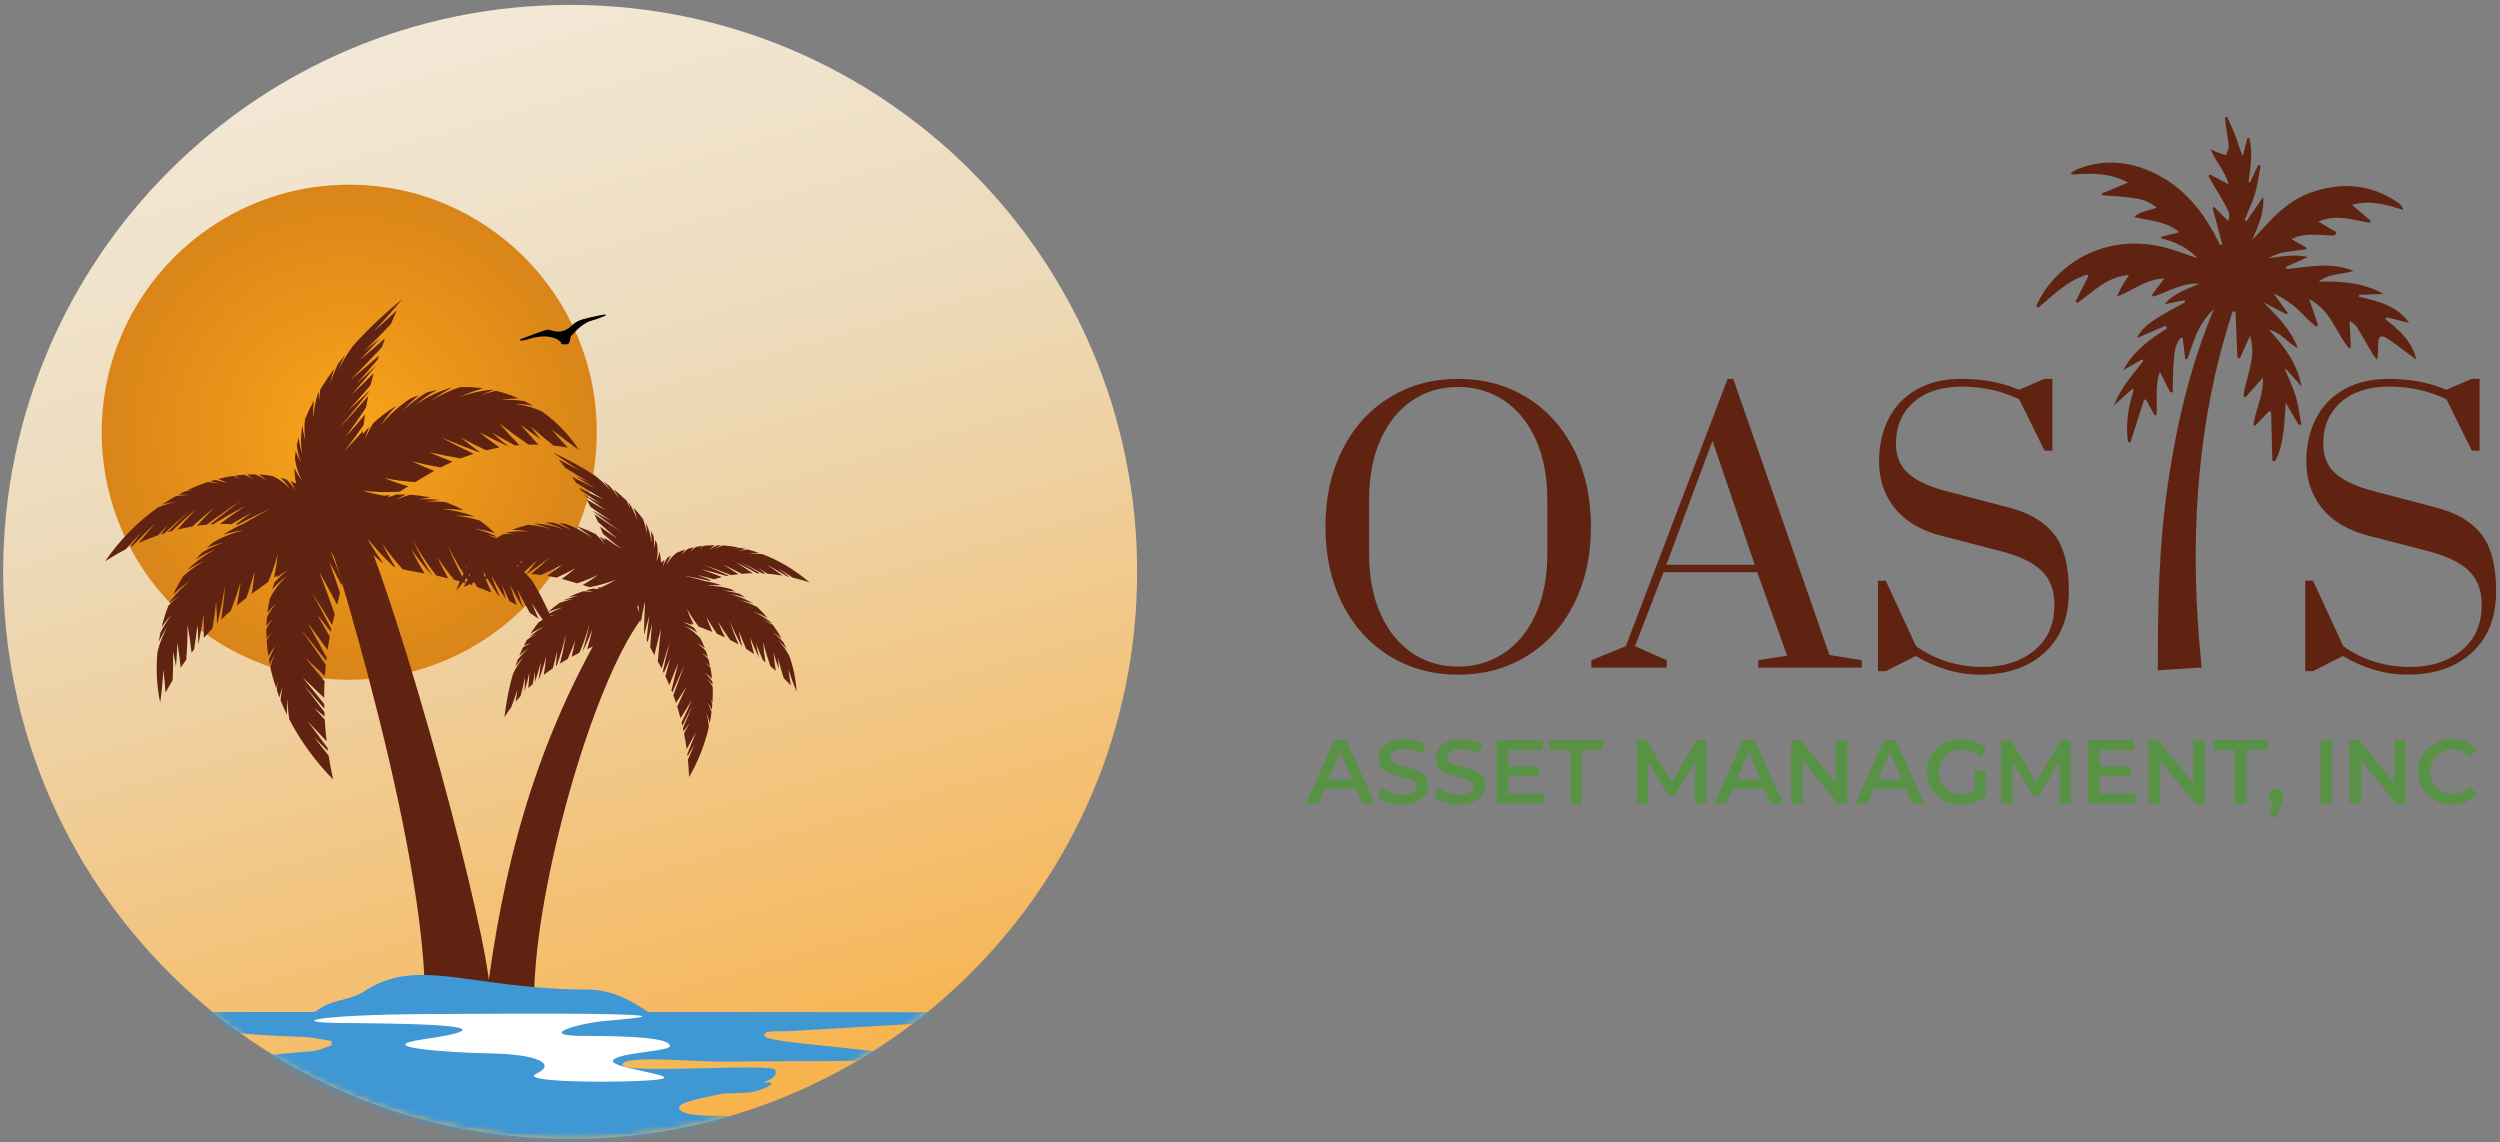
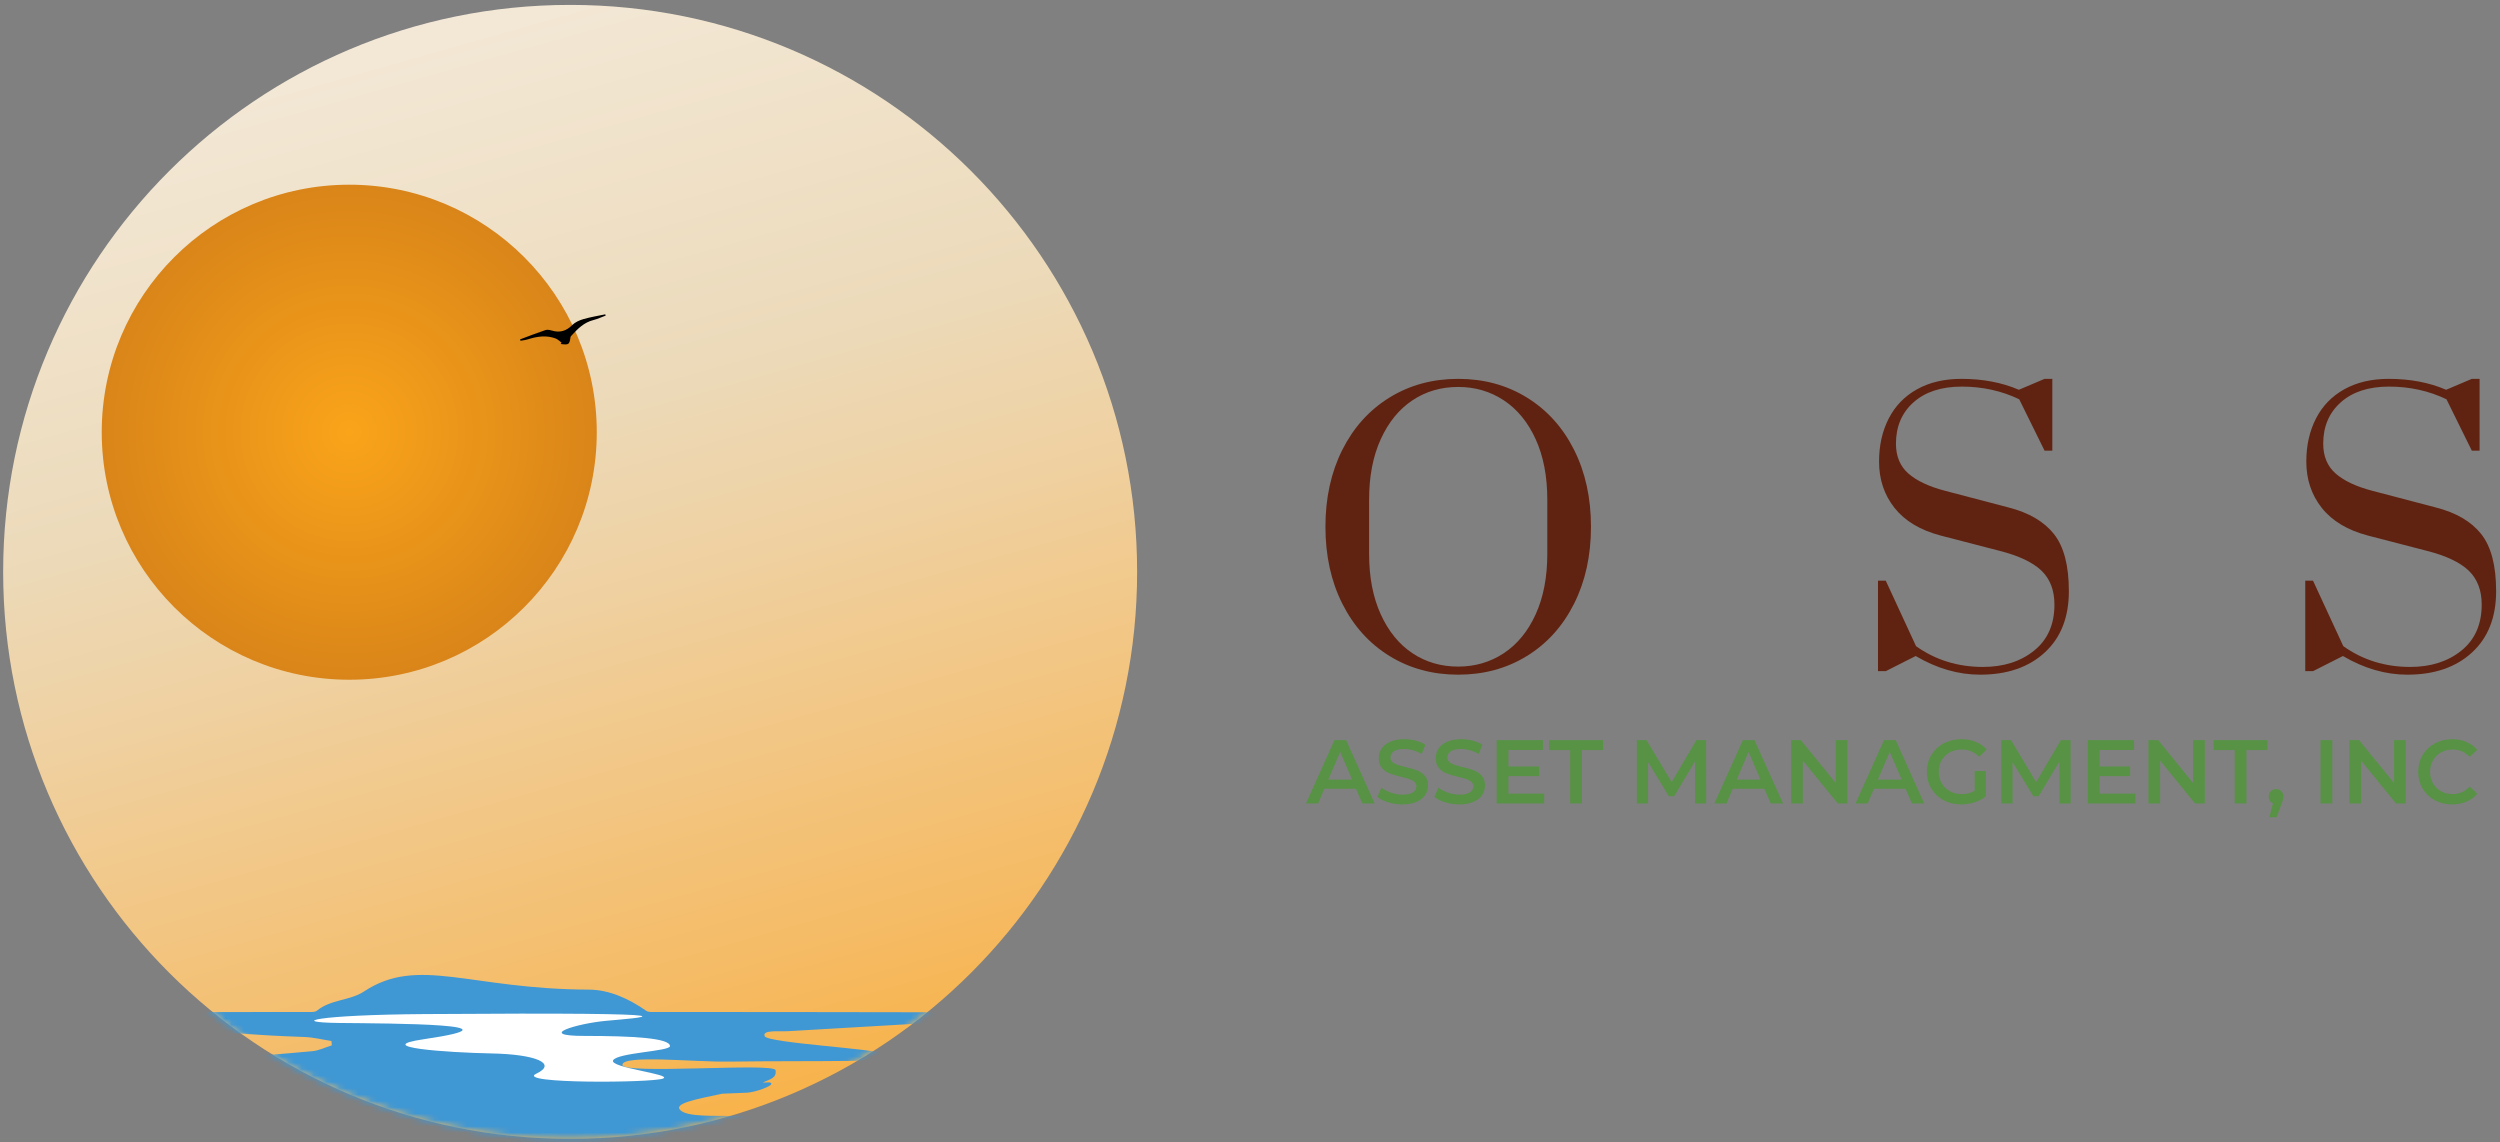
<svg xmlns="http://www.w3.org/2000/svg" width="394" height="180" viewBox="0 0 394 180" fill="none">
  <rect x="0" y="0" width="394" height="180" fill="#808080" stroke="none" />
  <path d="M89.854 179.486C139.205 179.486 179.211 139.48 179.211 90.129C179.211 40.779 139.205 0.772 89.854 0.772C40.504 0.772 0.497 40.779 0.497 90.129C0.497 139.48 40.504 179.486 89.854 179.486Z" fill="url(#paint0_linear_2_1893)" />
  <mask id="mask0_2_1893" style="mask-type:luminance" maskUnits="userSpaceOnUse" x="0" y="0" width="180" height="180">
    <path d="M89.67 179.486C139.194 179.486 179.34 139.34 179.34 89.816C179.34 40.293 139.194 0.146 89.67 0.146C40.147 0.146 0 40.293 0 89.816C0 139.34 40.147 179.486 89.67 179.486Z" fill="white" />
  </mask>
  <g mask="url(#mask0_2_1893)">
    <path d="M55.041 107.126C76.585 107.126 94.05 89.661 94.05 68.117C94.05 46.573 76.585 29.108 55.041 29.108C33.497 29.108 16.032 46.573 16.032 68.117C16.032 89.661 33.497 107.126 55.041 107.126Z" fill="url(#paint1_radial_2_1893)" />
    <path fill-rule="evenodd" clip-rule="evenodd" d="M95.453 49.739C94.803 49.98 94.166 50.279 93.501 50.448C92.058 50.812 91.07 51.791 90.119 52.833C90.036 52.92 89.93 53.025 89.913 53.133C89.74 54.313 89.645 54.382 88.374 54.214C88.416 54.139 88.457 54.063 88.497 53.988C88.189 53.768 87.906 53.473 87.563 53.343C86.092 52.792 84.633 53.021 83.18 53.481C82.81 53.599 82.415 53.635 82.033 53.707C82.008 53.633 81.984 53.557 81.963 53.485C83.289 52.99 84.608 52.473 85.951 52.024C86.249 51.922 86.642 51.997 86.962 52.094C88.235 52.485 89.249 52.169 90.193 51.223C90.647 50.772 91.322 50.471 91.95 50.29C93.076 49.965 94.241 49.779 95.39 49.538C95.41 49.604 95.432 49.674 95.453 49.739Z" fill="black" />
-     <path fill-rule="evenodd" clip-rule="evenodd" d="M49.517 78.03C49.731 78.003 66.505 129.218 66.967 156.596H84.181C84.465 139.559 93.275 108.019 101.098 97.495L99.168 92.276C85.626 113.027 79.981 133.208 77.038 154.398C75.384 140.968 61.234 89.008 54.32 76.865L49.517 78.03Z" fill="#602311" />
    <path d="M145.397 161.282C146.887 161.192 150.081 160.463 149.821 159.99C149.559 159.517 146.74 159.535 145.2 159.533C131.224 159.49 117.247 159.502 103.27 159.49C102.788 159.49 102.196 159.55 101.85 159.306C99.116 157.399 96.026 155.976 92.794 155.964C73.992 155.901 65.925 150.61 57.375 156.25C55.136 157.729 52.116 157.488 49.953 159.282C49.665 159.52 49.116 159.493 48.689 159.496C43.325 159.508 37.959 159.475 32.596 159.512C22.806 159.58 34.874 159.683 25.084 159.798C24.359 159.807 23.637 160.048 22.915 160.183C22.915 160.318 22.915 160.457 22.915 160.595C23.457 160.746 23.988 160.991 24.539 161.038C30.161 161.541 24.854 162.185 30.489 162.454C39.969 162.902 38.534 163.083 48.019 163.432C49.43 163.486 50.83 163.847 52.238 164.065C52.255 164.293 52.274 164.522 52.293 164.748C51.269 165.064 50.263 165.568 49.22 165.667C44.23 166.133 39.233 166.494 34.238 166.892C30.956 167.154 27.671 167.401 24.392 167.696C23.868 167.742 23.362 168.006 22.847 168.169C22.855 168.308 22.863 168.446 22.87 168.581C23.451 168.736 24.029 168.997 24.618 169.027C27.635 169.175 30.652 169.319 33.672 169.428C35.318 170.284 38.752 171.547 44.731 171.547C46.427 171.547 48.023 171.64 49.425 171.801C45.784 172.235 42.14 172.638 38.496 173.078C38.1 173.126 37.342 173.12 37.342 173.559C37.342 173.997 39.042 174.258 39.855 174.282C43.947 174.405 48.04 174.472 52.133 174.589C51.169 174.746 49.928 174.882 48.345 174.977C40.59 175.453 38.355 177.112 42.154 178.338C39.103 178.552 36.056 178.793 33.008 179.049C32.153 179.121 30.475 179.652 30.508 180.081C30.543 180.515 31.592 180.47 32.147 180.512C35.623 180.796 39.099 181.118 42.583 181.274C49.117 181.566 55.656 181.741 62.191 182C62.916 182.026 64.346 181.776 64.361 182.439C64.378 183.101 62.312 183.869 61.228 183.987C56.978 184.451 52.715 184.767 48.469 185.227C46.716 185.415 43.246 185.58 43.246 186.134C43.246 186.685 45.622 187.194 46.805 187.297C52.778 187.817 58.754 188.278 64.722 188.811C65.55 188.884 67.115 188.896 67.165 189.457C67.214 190.017 65.829 190.643 65.112 190.797C62.569 191.341 60.005 191.778 57.464 192.312C56.917 192.426 56.422 192.782 55.902 193.022C55.937 193.2 59.471 193.938 61.206 194.082C65.225 194.416 75.376 194.625 75.523 195.606C75.669 196.587 64.329 198.518 64.6 199.171C64.873 199.821 76.586 200.634 76.751 201.445C76.915 202.261 69.473 202.571 69.46 203.586C69.451 204.598 82.103 205.465 83.141 205.305C84.18 205.146 77.913 204.275 78.035 203.589C78.157 202.906 85.16 202.999 85.938 202.354C86.714 201.712 82.183 200.915 80.323 200.433C80.352 200.255 80.385 200.074 80.415 199.897C83.686 199.583 89.126 199.788 90.233 198.957C91.341 198.129 80.527 196.943 80.71 195.795C80.892 194.645 92.672 193.269 93.375 192.29C94.077 191.315 87.474 192.125 84.526 191.962C83.627 191.91 81.873 191.763 81.873 190.79C81.873 189.82 83.207 190.232 83.255 190.227C89.505 191.184 98.448 191.521 105.066 190.504C118.82 188.389 111.613 185.409 110.219 183.204C111.33 183.174 112.443 183.145 113.553 183.111C114.917 183.069 117.626 182.178 117.621 181.931C115.45 181.786 113.279 181.644 111.105 181.5C114.82 179.76 123.493 180.404 123.493 178.588C123.493 174.005 109.584 177.142 107.234 174.977C106.064 173.896 109.788 173.222 113.813 172.367C115.114 172.313 116.42 172.267 117.72 172.208C119.034 172.145 121.589 171.202 121.566 170.808C121.54 170.413 120.653 170.672 120.201 170.606C121.429 170.066 122.42 169.889 122.229 168.661C122.039 167.43 97.916 169.417 98.086 167.8C98.258 166.186 109.292 167.397 114.898 167.312C121.539 167.213 128.185 167.273 134.826 167.189C136.12 167.173 138.726 166.686 138.667 166.012C138.609 165.341 121.045 164.383 120.525 163.32C120 162.257 122.959 162.592 124.192 162.516C131.26 162.079 138.331 161.719 145.397 161.282Z" fill="#3F97D3" />
    <path d="M96.635 167.09C95.903 168.28 106.138 169.301 104.496 169.981C102.851 170.662 81.097 170.83 84.513 169.216C87.93 167.599 84.388 166.154 77.442 166.021C70.496 165.889 58.253 165.03 66.841 163.772C83.382 161.348 61.721 161.306 53.496 161.221C45.271 161.133 49.843 159.939 66.841 159.818C114.731 159.478 100.108 160.456 95.516 160.881C90.926 161.306 84.389 163.26 92.066 163.26C99.742 163.26 105.589 163.596 105.591 164.867C105.591 165.688 97.366 165.898 96.635 167.09Z" fill="white" />
-     <path d="M52.505 122.846C49.455 119.736 47.213 116.493 45.593 113.361C45.411 112.261 45.339 111.178 45.366 110.145C45.254 110.949 45.206 111.786 45.223 112.645C44.848 111.88 44.517 111.124 44.216 110.374C44.284 109.597 44.398 108.841 44.574 108.134C44.358 108.704 44.178 109.305 44.033 109.928C43.889 109.561 43.772 109.206 43.644 108.839C43.663 108.354 43.684 107.869 43.745 107.405C43.656 107.764 43.599 108.14 43.534 108.513C43.152 107.366 42.837 106.24 42.602 105.153C42.783 104.451 43.013 103.782 43.281 103.153C42.997 103.641 42.744 104.161 42.513 104.701C42.464 104.457 42.428 104.217 42.387 103.972C42.694 103.159 43.055 102.385 43.488 101.69C43.05 102.217 42.65 102.786 42.292 103.4C42.163 102.544 42.074 101.707 42.029 100.903C42.281 100.488 42.554 100.093 42.842 99.723C42.55 100.009 42.279 100.326 42.008 100.645C41.983 100.115 41.983 99.606 41.99 99.1C42.309 98.516 42.658 97.962 43.042 97.459C42.672 97.826 42.324 98.227 41.993 98.652C42.008 98.164 42.044 97.7 42.086 97.235C42.501 96.456 42.985 95.736 43.518 95.095C43.023 95.549 42.571 96.058 42.142 96.603C42.235 95.793 42.377 95.034 42.539 94.303C43.23 92.951 44.154 91.789 45.182 90.849C44.36 91.419 43.592 92.095 42.905 92.888C43.015 92.518 43.129 92.153 43.254 91.807C43.903 91.054 44.631 90.407 45.398 89.859C44.76 90.196 44.142 90.588 43.557 91.036C43.614 90.895 43.68 90.756 43.739 90.618C43.557 90.753 43.384 90.888 43.19 91.03C43.452 89.823 43.651 88.591 43.757 87.323C43.369 88.85 42.863 90.305 42.269 91.707C41.491 92.274 40.66 92.873 39.76 93.53C39.735 93.547 39.709 93.569 39.684 93.586C39.874 92.433 40.02 91.257 40.087 90.051C39.751 91.497 39.317 92.888 38.816 94.246C38.306 94.637 37.81 95.033 37.332 95.432C37.563 94.225 37.768 92.993 37.931 91.728C37.467 93.285 36.936 94.788 36.371 96.255C35.846 96.719 35.345 97.182 34.863 97.649C35.125 95.893 35.341 94.084 35.467 92.21C35.156 94.291 34.744 96.29 34.269 98.227C34.244 98.254 34.223 98.275 34.199 98.299C34.184 97.163 34.148 96.01 34.065 94.83C33.92 96.267 33.721 97.663 33.488 99.028C33.004 99.534 32.548 100.033 32.113 100.527C32.132 99.301 32.127 98.052 32.067 96.775C31.868 98.392 31.595 99.964 31.283 101.5C31.274 101.508 31.267 101.518 31.259 101.526C31.244 100.491 31.208 99.44 31.132 98.365C30.995 99.725 30.807 101.05 30.584 102.351C30.447 102.526 30.321 102.691 30.187 102.86C30.032 101.433 29.83 99.966 29.561 98.472C29.574 100.363 29.494 102.198 29.348 103.98C29.039 104.405 28.749 104.82 28.478 105.218C28.34 103.939 28.171 102.632 27.953 101.297C27.919 102.568 27.831 103.811 27.735 105.031C27.597 104.263 27.452 103.479 27.284 102.695C27.314 104.23 27.274 105.733 27.206 107.199C26.748 107.951 26.377 108.611 26.09 109.15C26.004 107.966 25.908 106.758 25.751 105.536C25.649 107.316 25.476 109.051 25.245 110.752C24.683 108.05 24.575 105.341 24.818 102.763C25.133 101.423 25.677 100.059 26.362 98.785C25.852 99.55 25.401 100.351 25.013 101.17C25.091 100.667 25.184 100.182 25.287 99.698C25.793 98.695 26.409 97.725 27.092 96.818C26.509 97.457 25.967 98.134 25.473 98.835C25.759 97.656 26.119 96.532 26.533 95.46C27.051 94.933 27.588 94.427 28.151 93.972C27.653 94.301 27.172 94.668 26.698 95.048C26.73 94.972 26.762 94.888 26.791 94.813C27.713 93.603 28.791 92.491 29.952 91.54C29.009 92.169 28.118 92.898 27.287 93.695C27.773 92.663 28.311 91.69 28.891 90.793C29.938 89.847 31.086 89.028 32.27 88.362C31.336 88.768 30.42 89.265 29.541 89.841C29.575 89.796 29.608 89.751 29.64 89.706C30.922 88.454 32.397 87.393 33.919 86.583C32.865 87.01 31.829 87.543 30.839 88.181C31.169 87.796 31.502 87.429 31.842 87.079C32.924 86.426 34.062 85.899 35.203 85.498C34.328 85.699 33.456 85.989 32.601 86.332C32.912 86.043 33.229 85.775 33.546 85.51C35.067 84.613 36.712 83.975 38.339 83.592C37.288 83.718 36.233 83.945 35.192 84.275C36.245 83.568 37.307 82.999 38.36 82.539C39.765 81.707 41.204 80.915 42.671 80.129C40.901 80.954 39.167 81.783 37.486 82.683C37.366 82.674 37.245 82.662 37.124 82.653C37.958 82.021 38.82 81.406 39.687 80.788C38.594 81.382 37.515 81.978 36.458 82.607C35.862 82.577 35.257 82.565 34.651 82.577C35.945 81.611 37.273 80.674 38.632 79.757C36.922 80.669 35.246 81.611 33.599 82.613C33.454 82.623 33.312 82.629 33.165 82.638C34.684 81.378 36.261 80.171 37.881 78.979C36.065 80.171 34.3 81.397 32.593 82.683C32.07 82.732 31.549 82.791 31.033 82.863C31.917 81.897 32.83 80.945 33.756 80C32.58 80.973 31.424 81.963 30.297 82.978C29.505 83.11 28.726 83.274 27.966 83.457C28.932 82.346 29.927 81.252 30.942 80.174C29.635 81.313 28.352 82.478 27.109 83.68C26.886 83.74 26.663 83.803 26.445 83.867C27.545 82.741 28.674 81.645 29.826 80.563C28.512 81.683 27.221 82.824 25.965 84.011C25.755 84.08 25.546 84.143 25.339 84.212C25.75 83.649 26.172 83.089 26.593 82.532C26.029 83.131 25.468 83.737 24.919 84.353C23.808 84.74 22.779 85.155 21.849 85.573C22.741 84.474 23.661 83.405 24.595 82.351C23.343 83.532 22.117 84.746 20.92 86.006C20.772 86.075 20.631 86.145 20.491 86.217C21.075 85.429 21.68 84.651 22.286 83.883C21.456 84.754 20.64 85.64 19.84 86.549C17.755 87.645 16.555 88.482 16.554 88.473C19.037 84.845 21.963 82.053 24.887 79.978C25.911 79.557 26.926 79.244 27.891 79.042C27.143 79.132 26.361 79.286 25.561 79.509C26.279 79.028 26.993 78.594 27.708 78.197C28.437 78.082 29.142 78.015 29.795 78.022C29.271 77.959 28.711 77.941 28.131 77.956C28.484 77.766 28.822 77.603 29.172 77.432C29.628 77.35 30.083 77.275 30.517 77.24C30.184 77.234 29.832 77.261 29.483 77.282C30.582 76.761 31.668 76.321 32.711 75.978C33.361 76.011 33.976 76.096 34.547 76.221C34.11 76.064 33.635 75.942 33.143 75.84C33.379 75.767 33.608 75.704 33.841 75.641C34.589 75.764 35.287 75.954 35.898 76.21C35.445 75.93 34.944 75.689 34.393 75.491C35.215 75.28 36.013 75.115 36.779 75C37.145 75.157 37.49 75.332 37.805 75.524C37.57 75.319 37.301 75.138 37.027 74.96C37.53 74.892 38.01 74.849 38.487 74.816C39.001 75.018 39.481 75.247 39.906 75.518C39.606 75.25 39.272 75.009 38.91 74.783C39.366 74.762 39.802 74.762 40.232 74.767C40.915 75.048 41.521 75.391 42.039 75.782C41.69 75.418 41.272 75.087 40.817 74.78C41.565 74.816 42.255 74.903 42.916 75.018C44.078 75.526 44.998 76.247 45.673 77.057C45.297 76.415 44.8 75.814 44.178 75.29C44.502 75.374 44.819 75.464 45.12 75.567C45.705 76.075 46.172 76.65 46.53 77.256C46.344 76.756 46.092 76.271 45.779 75.81C46.088 75.933 46.381 76.064 46.661 76.202C46.513 75.457 46.413 74.666 46.402 73.784C46.722 74.491 47.123 75.13 47.595 75.696C47.025 74.678 46.622 73.47 46.482 72.127C46.514 71.79 46.553 71.449 46.609 71.091C46.832 71.724 47.103 72.317 47.437 72.85C47.114 72.049 46.887 71.158 46.777 70.195C46.863 69.783 46.969 69.358 47.09 68.924C47.164 69.83 47.342 70.679 47.604 71.459C47.387 70.182 47.38 68.743 47.623 67.235C47.641 67.183 47.657 67.139 47.676 67.087C47.75 67.897 47.898 68.665 48.122 69.373C47.968 68.356 47.938 67.241 48.063 66.072C48.452 65.127 48.922 64.135 49.474 63.109C49.353 64.076 49.319 65.01 49.385 65.892C49.453 64.663 49.687 63.344 50.099 62.004C50.144 61.928 50.189 61.85 50.236 61.776C50.233 62.263 50.246 62.744 50.293 63.205C50.311 62.618 50.382 62.001 50.479 61.372C51.117 60.327 51.832 59.252 52.657 58.143C52.398 58.917 52.192 59.682 52.04 60.432C52.355 59.417 52.769 58.372 53.278 57.337C53.629 56.882 53.989 56.426 54.374 55.963C53.938 56.806 53.56 57.652 53.247 58.489C53.882 57.155 54.685 55.782 55.645 54.493C57.77 52.114 60.32 49.648 63.393 47.161C61.95 48.865 60.453 50.564 58.885 52.242C60.139 51.154 61.351 50.037 62.554 48.92C62.275 49.51 61.945 50.239 61.59 51.079C60.239 52.503 58.861 53.921 57.431 55.316C58.277 54.648 59.112 53.967 59.941 53.283C58.867 54.455 57.776 55.635 56.645 56.792C58.018 55.656 59.364 54.494 60.684 53.319C60.512 53.774 60.34 54.252 60.165 54.743C58.583 56.466 56.935 58.176 55.22 59.851C56.754 58.616 58.255 57.342 59.723 56.048C59.659 56.246 59.594 56.442 59.529 56.646C58.457 57.932 57.353 59.216 56.201 60.483C57.233 59.547 58.239 58.591 59.228 57.629C59.227 57.641 59.222 57.652 59.221 57.665C57.991 59.194 56.715 60.721 55.377 62.227C56.574 61.116 57.74 59.977 58.886 58.833C58.724 59.433 58.564 60.046 58.414 60.673C57.286 62.017 56.119 63.35 54.909 64.666C56.032 63.66 57.125 62.627 58.201 61.592C58.194 61.621 58.186 61.651 58.179 61.682C56.673 63.627 55.095 65.566 53.424 67.472C55.024 65.815 56.547 64.12 58.026 62.416C57.905 63.012 57.79 63.615 57.688 64.226C56.668 65.767 55.606 67.315 54.472 68.852C55.522 67.689 56.532 66.509 57.52 65.328C57.442 65.868 57.375 66.409 57.315 66.957C56.352 68.373 55.319 69.782 54.205 71.164C55.252 70.097 56.252 68.999 57.218 67.885C57.214 67.912 57.213 67.939 57.21 67.967C57.197 68.126 57.181 68.273 57.168 68.43C57.496 68.051 57.828 67.672 58.191 67.307C57.913 67.982 57.669 68.665 57.469 69.355C57.834 68.457 58.285 67.571 58.791 66.716C59.874 65.708 61.1 64.771 62.468 63.955C61.506 64.943 60.655 66.021 59.924 67.156C61.229 65.499 62.838 63.993 64.647 62.832C65.094 62.634 65.544 62.441 66.012 62.272C65.131 63.01 64.304 63.813 63.573 64.678C64.651 63.627 65.875 62.675 67.188 61.883C67.729 61.724 68.284 61.585 68.849 61.464C67.606 62.146 66.434 62.964 65.37 63.879C67.081 62.666 69.026 61.705 71.023 61.122C71.087 61.112 71.15 61.106 71.212 61.101C70.093 61.678 69.026 62.359 68.043 63.13C69.42 62.245 70.939 61.516 72.5 61.011C73.692 60.968 74.915 61.031 76.145 61.203C74.861 61.54 73.599 62.004 72.405 62.607C74.031 61.974 75.757 61.571 77.449 61.429C77.54 61.447 77.629 61.472 77.719 61.489C77.053 61.718 76.393 61.974 75.758 62.276C76.547 61.989 77.361 61.769 78.186 61.594C79.392 61.884 80.589 62.281 81.766 62.8C80.822 62.809 79.869 62.895 78.918 63.062C80.167 62.972 81.42 63.013 82.609 63.204C83.08 63.435 83.542 63.676 83.999 63.947C83.058 63.758 82.075 63.652 81.075 63.644C82.619 63.822 84.125 64.23 85.42 64.86C87.65 66.425 89.653 68.465 91.26 70.928C89.842 69.91 88.399 68.838 86.936 67.691C87.779 68.694 88.644 69.636 89.479 70.555C88.877 70.437 88.121 70.317 87.232 70.223C86.05 69.26 84.829 68.269 83.612 67.195C84.133 67.893 84.659 68.568 85.177 69.227C84.147 68.48 83.081 67.724 82.023 66.901C82.964 68.01 83.907 69.061 84.837 70.064C84.344 70.051 83.821 70.051 83.279 70.067C81.748 69.01 80.185 67.879 78.604 66.634C79.68 67.88 80.767 69.04 81.839 70.139C81.619 70.157 81.402 70.172 81.175 70.197C79.964 69.558 78.734 68.886 77.497 68.154C78.359 68.916 79.222 69.633 80.074 70.322C80.059 70.326 80.049 70.326 80.032 70.328C78.563 69.642 77.066 68.91 75.548 68.1C76.609 68.964 77.674 69.765 78.716 70.531C78.038 70.649 77.341 70.793 76.627 70.971C75.318 70.353 73.986 69.696 72.639 68.973C73.625 69.778 74.612 70.525 75.584 71.241C75.548 71.253 75.516 71.258 75.481 71.271C73.531 70.56 71.529 69.786 69.486 68.892C71.234 69.865 72.962 70.72 74.641 71.525C73.96 71.738 73.273 71.976 72.576 72.25C70.966 71.967 69.324 71.656 67.654 71.274C68.892 71.822 70.119 72.309 71.323 72.774C70.708 73.041 70.094 73.34 69.473 73.659C67.986 73.422 66.48 73.115 64.963 72.69C66.118 73.276 67.277 73.773 68.429 74.216C68.398 74.232 68.37 74.249 68.339 74.265C67.288 74.864 66.328 75.436 65.433 75.981C63.84 75.879 62.225 75.689 60.586 75.343C61.843 75.876 63.112 76.288 64.369 76.638C63.891 76.93 63.437 77.21 62.994 77.481C61.074 77.61 59.123 77.577 57.129 77.319C58.264 77.683 59.404 77.93 60.538 78.125C60.862 78.086 61.169 78.032 61.505 78.004C61.366 78.074 61.239 78.159 61.104 78.228C61.216 78.245 61.328 78.27 61.438 78.287C61.765 78.166 62.095 78.047 62.429 77.947C62.936 77.927 63.452 77.93 63.978 77.945C63.446 78.195 62.927 78.462 62.421 78.757C63.131 78.451 63.872 78.195 64.622 77.972C65.683 78.038 66.773 78.186 67.889 78.439C67.213 78.496 66.54 78.586 65.878 78.712C66.963 78.638 68.075 78.661 69.173 78.778C69.202 78.788 69.232 78.791 69.261 78.799C68.546 78.857 67.833 78.953 67.131 79.082C68.14 79.016 69.171 79.031 70.192 79.125C71.146 79.468 72.11 79.899 73.077 80.426C71.979 80.272 70.862 80.218 69.757 80.254C71.395 80.396 73.051 80.751 74.603 81.338C74.647 81.365 74.689 81.392 74.731 81.419C73.739 81.302 72.737 81.254 71.743 81.284C73.037 81.396 74.348 81.64 75.606 82.026C76.406 82.609 77.203 83.275 77.992 84.016C76.947 83.7 75.879 83.459 74.8 83.32C76.055 83.633 77.295 84.079 78.472 84.651C77.891 84.528 77.311 84.42 76.726 84.344C77.525 84.542 78.313 84.811 79.087 85.118C79.418 85.462 79.748 85.814 80.077 86.193C79.484 86.088 78.891 86.001 78.294 85.949C78.974 86.088 79.651 86.272 80.318 86.486C80.736 86.979 81.148 87.491 81.557 88.036C80.815 87.648 80.047 87.308 79.263 87.019C80.242 87.519 81.199 88.103 82.088 88.778C82.386 89.196 82.687 89.62 82.98 90.072C82.261 89.512 81.502 88.998 80.717 88.546C81.873 89.401 82.973 90.41 83.895 91.542C85.364 93.999 86.764 96.853 88.058 100.202C88.058 100.202 87.4 99.485 86.081 98.435C85.285 97.341 84.52 96.224 83.827 95.062C84.145 95.892 84.499 96.709 84.871 97.519C84.459 97.221 83.998 96.91 83.51 96.592C82.795 95.363 82.12 94.114 81.531 92.819C81.797 93.843 82.102 94.855 82.44 95.854C81.704 94.649 81.005 93.422 80.386 92.147C80.698 93.228 81.051 94.291 81.445 95.346C81.075 95.138 80.683 94.933 80.282 94.725C79.876 93.892 79.487 93.048 79.14 92.188C79.313 92.943 79.517 93.693 79.734 94.44C79.731 94.437 79.729 94.434 79.727 94.434C78.88 93.187 78.095 91.898 77.396 90.561C77.786 91.722 78.246 92.853 78.741 93.971C78.69 93.947 78.636 93.923 78.582 93.898C77.625 92.522 76.73 91.098 75.951 89.611C76.386 90.9 76.896 92.162 77.454 93.399C76.743 93.095 75.985 92.803 75.198 92.517C74.547 91.409 73.94 90.273 73.397 89.102C73.701 90.169 74.062 91.219 74.45 92.256C74.386 92.235 74.323 92.21 74.258 92.189C72.879 90.235 71.638 88.184 70.615 86.022C71.395 88.067 72.364 90.029 73.456 91.924C72.839 91.733 72.212 91.541 71.557 91.367C70.638 90.234 69.76 89.066 68.971 87.837C69.465 88.967 70.031 90.065 70.629 91.143C70.021 90.993 69.407 90.843 68.764 90.713C67.411 88.984 66.176 87.165 65.11 85.244C65.957 87.096 66.952 88.875 68.058 90.586C68.043 90.582 68.027 90.579 68.009 90.573C66.867 89.296 65.789 87.96 64.821 86.544C65.449 87.86 66.156 89.137 66.921 90.377C66.719 90.344 66.528 90.299 66.322 90.269C65.282 90.109 64.328 89.919 63.444 89.703C62.309 88.441 61.245 87.115 60.273 85.722C60.886 86.984 61.579 88.203 62.316 89.392C62.233 89.365 62.144 89.347 62.064 89.32C60.544 87.904 59.114 86.39 57.823 84.757C58.593 86.128 59.456 87.444 60.379 88.715C60.301 88.684 60.221 88.652 60.144 88.618C58.017 86.815 56.038 84.833 54.304 82.644C55.15 84.147 56.097 85.595 57.127 86.984C55.827 86.083 54.748 85.042 53.74 83.882C53.98 85.147 54.165 86.378 54.205 87.682C53.59 86.354 52.946 85.02 52.279 83.686C52.296 83.876 52.298 83.983 52.302 83.983C52.3 83.981 52.296 83.983 52.293 83.983C52.955 86.043 53.552 88.097 54.116 90.151C54.111 90.223 54.105 90.29 54.097 90.358C53.444 89.169 52.78 87.973 52.077 86.781C52.735 88.419 53.337 90.057 53.922 91.698C53.896 91.867 53.856 92.044 53.826 92.219C53.201 90.99 52.568 89.761 51.894 88.539C52.495 90.168 53.048 91.801 53.583 93.438C53.454 94.031 53.308 94.655 53.137 95.323C52.223 93.577 51.286 91.839 50.294 90.105C51.172 92.329 51.971 94.562 52.755 96.802C52.606 97.365 52.468 97.929 52.343 98.498C51.323 96.836 50.309 95.158 49.224 93.523C50.272 95.375 51.235 97.256 52.208 99.121C52.18 99.259 52.15 99.404 52.119 99.546C51.401 98.639 50.687 97.724 49.945 96.823C50.638 97.986 51.298 99.16 51.969 100.326C51.838 101.027 51.725 101.726 51.626 102.422C50.599 101.005 49.563 99.588 48.495 98.185C49.516 99.991 50.497 101.806 51.466 103.629C51.447 103.797 51.428 103.96 51.409 104.126C50.09 102.461 48.77 100.792 47.395 99.144C48.75 101.009 50.049 102.891 51.343 104.776C51.284 105.372 51.234 105.959 51.198 106.543C50.17 105.571 49.136 104.601 48.081 103.646C49.122 104.878 50.141 106.121 51.154 107.371C51.109 108.265 51.088 109.137 51.084 109.985C49.957 108.908 48.828 107.826 47.678 106.76C48.832 108.144 49.963 109.545 51.091 110.945C51.093 111.195 51.1 111.442 51.108 111.686C50.042 110.443 48.975 109.202 47.893 107.973C48.983 109.379 50.054 110.797 51.124 112.223C51.132 112.457 51.142 112.693 51.153 112.921C50.587 112.451 50.018 111.972 49.444 111.508C50.025 112.134 50.603 112.764 51.178 113.39C51.249 114.634 51.359 115.785 51.484 116.832C50.495 115.781 49.508 114.734 48.511 113.692C49.555 115.077 50.586 116.474 51.616 117.874C51.637 118.043 51.661 118.2 51.684 118.359C50.971 117.657 50.268 116.95 49.549 116.254C50.3 117.199 51.044 118.148 51.795 119.094C52.169 121.453 52.513 122.846 52.505 122.846Z" fill="#602311" />
-     <path d="M124.375 103.327C123.91 102.445 123.279 101.584 122.567 100.813C123.064 101.259 123.527 101.74 123.946 102.244C123.805 101.906 123.65 101.584 123.489 101.259C122.95 100.647 122.338 100.081 121.692 99.566C122.219 99.909 122.724 100.285 123.199 100.689C122.782 99.915 122.324 99.19 121.837 98.512C121.376 98.235 120.908 97.979 120.429 97.762C120.841 97.9 121.245 98.072 121.645 98.253C121.608 98.204 121.571 98.15 121.535 98.102C120.67 97.421 119.71 96.837 118.718 96.385C119.496 96.65 120.254 96.999 120.984 97.407C120.456 96.774 119.899 96.19 119.328 95.663C118.423 95.193 117.463 94.826 116.512 94.573C117.239 94.691 117.975 94.874 118.697 95.115C118.667 95.088 118.635 95.064 118.602 95.04C117.473 94.393 116.246 93.917 115.028 93.627C115.847 93.732 116.671 93.919 117.482 94.185C117.181 93.977 116.883 93.778 116.577 93.597C115.698 93.335 114.805 93.172 113.93 93.1C114.58 93.082 115.244 93.124 115.908 93.212C115.639 93.064 115.366 92.935 115.097 92.805C113.863 92.453 112.593 92.305 111.379 92.333C112.14 92.231 112.921 92.198 113.715 92.24C112.844 91.937 111.995 91.732 111.172 91.598C110.034 91.27 108.878 90.979 107.704 90.692C109.098 90.952 110.467 91.216 111.812 91.541C111.895 91.512 111.979 91.482 112.06 91.454C111.358 91.158 110.641 90.887 109.919 90.611C110.795 90.831 111.661 91.05 112.521 91.3C112.933 91.171 113.356 91.05 113.783 90.948C112.697 90.505 111.595 90.09 110.47 89.692C111.842 90.023 113.191 90.379 114.529 90.779C114.631 90.759 114.734 90.74 114.838 90.719C113.538 90.113 112.212 89.553 110.858 89.012C112.351 89.52 113.814 90.057 115.244 90.65C115.624 90.587 115.999 90.532 116.375 90.488C115.582 89.973 114.764 89.469 113.942 88.972C114.945 89.442 115.939 89.928 116.913 90.436C117.494 90.384 118.069 90.352 118.636 90.346C117.759 89.74 116.86 89.156 115.949 88.585C117.076 89.144 118.188 89.728 119.282 90.343C119.449 90.349 119.616 90.352 119.783 90.355C118.804 89.765 117.812 89.201 116.807 88.654C117.933 89.201 119.049 89.765 120.143 90.371C120.306 90.377 120.464 90.389 120.624 90.398C120.229 90.075 119.833 89.759 119.434 89.446C119.94 89.765 120.444 90.087 120.941 90.418C121.791 90.484 122.594 90.59 123.323 90.716C122.494 90.104 121.653 89.52 120.803 88.951C121.9 89.553 122.982 90.183 124.053 90.849C124.172 90.872 124.281 90.894 124.395 90.917C123.837 90.469 123.268 90.035 122.704 89.607C123.446 90.065 124.181 90.537 124.909 91.032C126.573 91.42 127.57 91.787 127.568 91.781C125.162 89.686 122.598 88.261 120.164 87.34C119.368 87.229 118.597 87.195 117.885 87.231C118.426 87.156 119.003 87.123 119.608 87.132C119.014 86.925 118.433 86.753 117.859 86.603C117.326 86.654 116.819 86.738 116.36 86.861C116.718 86.72 117.107 86.605 117.516 86.512C117.236 86.443 116.968 86.389 116.691 86.335C116.357 86.358 116.024 86.391 115.711 86.443C115.944 86.38 116.196 86.335 116.446 86.284C115.582 86.121 114.736 86.01 113.942 85.958C113.489 86.1 113.073 86.274 112.697 86.465C112.974 86.274 113.285 86.103 113.613 85.94C113.433 85.931 113.262 85.931 113.086 85.928C112.585 86.154 112.128 86.413 111.744 86.705C112.012 86.425 112.32 86.163 112.674 85.925C112.055 85.925 111.465 85.955 110.906 86.015C110.678 86.189 110.467 86.377 110.283 86.569C110.409 86.382 110.568 86.207 110.725 86.032C110.361 86.072 110.013 86.132 109.674 86.195C109.348 86.433 109.054 86.683 108.805 86.948C108.967 86.707 109.159 86.475 109.37 86.252C109.046 86.318 108.74 86.397 108.441 86.481C108.012 86.803 107.648 87.155 107.357 87.523C107.536 87.203 107.765 86.893 108.031 86.597C107.514 86.757 107.043 86.943 106.6 87.145C105.877 87.715 105.361 88.388 105.036 89.082C105.186 88.561 105.421 88.049 105.765 87.567C105.549 87.685 105.346 87.808 105.153 87.931C104.83 88.398 104.612 88.886 104.47 89.377C104.511 88.992 104.6 88.606 104.734 88.224C104.54 88.369 104.356 88.516 104.183 88.661C104.155 88.113 104.079 87.538 103.926 86.917C103.831 87.475 103.666 87.995 103.439 88.477C103.653 87.658 103.713 86.737 103.565 85.766C103.481 85.535 103.392 85.305 103.29 85.064C103.246 85.546 103.165 86.013 103.028 86.45C103.11 85.829 103.106 85.158 103.005 84.465C102.87 84.192 102.72 83.911 102.554 83.628C102.665 84.279 102.697 84.905 102.658 85.504C102.576 84.565 102.32 83.556 101.87 82.541C101.849 82.508 101.83 82.478 101.808 82.448C101.902 83.026 101.938 83.592 101.912 84.132C101.833 83.391 101.651 82.602 101.347 81.804C100.903 81.211 100.391 80.599 99.816 79.979C100.08 80.635 100.274 81.289 100.389 81.919C100.119 81.069 99.71 80.187 99.178 79.32C99.132 79.275 99.085 79.23 99.038 79.181C99.128 79.527 99.21 79.868 99.26 80.2C99.141 79.787 98.977 79.369 98.795 78.947C98.157 78.329 97.456 77.703 96.676 77.076C96.998 77.57 97.284 78.071 97.526 78.567C97.12 77.916 96.641 77.257 96.091 76.622C95.764 76.368 95.426 76.116 95.073 75.857C95.531 76.372 95.953 76.899 96.323 77.426C95.636 76.607 94.819 75.787 93.911 75.056C91.984 73.777 89.741 72.508 87.132 71.326C88.454 72.259 89.819 73.177 91.225 74.069C90.145 73.536 89.088 72.973 88.042 72.408C88.344 72.772 88.707 73.224 89.112 73.748C90.319 74.5 91.548 75.247 92.807 75.961C92.09 75.648 91.378 75.322 90.672 74.995C91.643 75.621 92.62 76.25 93.626 76.856C92.456 76.308 91.296 75.742 90.157 75.158C90.36 75.448 90.573 75.748 90.782 76.061C92.21 76.983 93.677 77.883 95.189 78.744C93.882 78.16 92.598 77.539 91.33 76.898C91.415 77.024 91.495 77.152 91.577 77.281C92.562 77.989 93.575 78.687 94.617 79.367C93.719 78.897 92.838 78.412 91.964 77.915C91.968 77.925 91.975 77.931 91.977 77.939C93.121 78.791 94.296 79.629 95.51 80.441C94.466 79.877 93.438 79.294 92.428 78.698C92.654 79.089 92.874 79.492 93.093 79.905C94.132 80.64 95.193 81.365 96.284 82.067C95.312 81.566 94.358 81.043 93.412 80.51C93.421 80.531 93.43 80.55 93.44 80.57C94.856 81.66 96.319 82.735 97.84 83.765C96.417 82.895 95.036 81.986 93.685 81.058C93.879 81.456 94.069 81.856 94.254 82.268C95.251 83.166 96.279 84.057 97.356 84.927C96.409 84.301 95.481 83.659 94.575 83.01C94.725 83.374 94.871 83.741 95.014 84.114C95.949 84.936 96.93 85.734 97.966 86.505C97.034 85.948 96.132 85.355 95.252 84.75C95.256 84.767 95.264 84.786 95.271 84.803C95.312 84.915 95.347 85.017 95.386 85.123C95.087 84.918 94.785 84.71 94.463 84.52C94.78 84.945 95.077 85.381 95.344 85.828C94.922 85.264 94.444 84.725 93.932 84.216C92.99 83.705 91.955 83.274 90.849 82.948C91.701 83.466 92.496 84.069 93.219 84.734C91.999 83.807 90.593 83.045 89.111 82.557C88.759 82.5 88.409 82.448 88.047 82.412C88.802 82.77 89.528 83.183 90.199 83.658C89.252 83.116 88.221 82.67 87.152 82.357C86.744 82.342 86.328 82.345 85.91 82.363C86.908 82.617 87.88 82.975 88.795 83.423C87.371 82.884 85.831 82.566 84.32 82.521C84.275 82.527 84.231 82.536 84.186 82.541C85.076 82.743 85.951 83.026 86.78 83.387C85.649 83.018 84.454 82.785 83.262 82.713C82.419 82.9 81.569 83.167 80.74 83.514C81.701 83.514 82.673 83.613 83.622 83.814C82.364 83.667 81.077 83.7 79.863 83.91C79.805 83.941 79.744 83.971 79.686 84.001C80.197 84.043 80.705 84.1 81.207 84.196C80.6 84.139 79.989 84.133 79.378 84.16C78.583 84.584 77.814 85.081 77.086 85.66C77.748 85.494 78.435 85.379 79.132 85.322C78.241 85.488 77.366 85.747 76.565 86.096C76.279 86.346 75.999 86.6 75.724 86.874C76.353 86.57 77.024 86.314 77.726 86.123C76.675 86.533 75.69 87.096 74.897 87.773C73.616 89.282 72.582 91.079 71.904 93.103C72.713 92.128 73.532 91.111 74.35 90.038C73.938 90.896 73.507 91.716 73.086 92.514C73.488 92.324 73.995 92.099 74.602 91.872C75.257 90.98 75.933 90.063 76.594 89.084C76.355 89.668 76.109 90.237 75.862 90.794C76.453 90.083 77.062 89.358 77.654 88.587C77.196 89.539 76.726 90.445 76.256 91.321C76.603 91.222 76.966 91.129 77.347 91.038C78.231 90.017 79.126 88.94 80.005 87.773C79.478 88.846 78.929 89.861 78.375 90.828C78.533 90.801 78.686 90.77 78.852 90.745C79.586 90.077 80.326 89.379 81.062 88.637C80.599 89.333 80.124 89.992 79.648 90.631C79.656 90.631 79.667 90.631 79.677 90.628C80.584 89.878 81.504 89.092 82.421 88.246C81.832 89.044 81.233 89.803 80.639 90.529C81.139 90.489 81.652 90.466 82.185 90.457C82.994 89.785 83.808 89.083 84.624 88.328C84.078 89.075 83.522 89.779 82.968 90.46C82.993 90.46 83.021 90.46 83.048 90.46C84.286 89.604 85.55 88.698 86.823 87.695C85.772 88.698 84.713 89.613 83.682 90.483C84.2 90.51 84.726 90.552 85.266 90.615C86.346 90.122 87.442 89.607 88.544 89.031C87.775 89.643 87.004 90.209 86.242 90.755C86.722 90.833 87.21 90.928 87.704 91.04C88.705 90.601 89.706 90.11 90.693 89.535C89.989 90.158 89.264 90.718 88.537 91.239C88.561 91.245 88.585 91.252 88.609 91.257C89.457 91.485 90.238 91.714 90.964 91.931C92.066 91.566 93.162 91.14 94.252 90.597C93.465 91.203 92.65 91.723 91.831 92.196C92.219 92.317 92.592 92.43 92.95 92.536C94.323 92.277 95.688 91.897 97.041 91.352C96.309 91.817 95.554 92.196 94.793 92.545C94.559 92.575 94.335 92.594 94.094 92.635C94.198 92.656 94.306 92.692 94.414 92.716C94.337 92.75 94.266 92.789 94.188 92.819C93.938 92.795 93.686 92.773 93.431 92.762C93.073 92.844 92.708 92.936 92.344 93.046C92.76 93.121 93.177 93.217 93.585 93.332C93.029 93.245 92.462 93.199 91.896 93.181C91.167 93.422 90.427 93.723 89.689 94.106C90.174 94.023 90.662 93.964 91.154 93.928C90.374 94.076 89.6 94.296 88.848 94.578C88.829 94.59 88.811 94.599 88.791 94.611C89.303 94.521 89.818 94.457 90.338 94.421C89.615 94.557 88.897 94.755 88.197 95.008C87.585 95.423 86.99 95.901 86.406 96.447C87.153 96.141 87.925 95.9 88.709 95.722C87.582 96.12 86.484 96.674 85.502 97.366C85.475 97.396 85.451 97.42 85.427 97.45C86.102 97.186 86.795 96.969 87.503 96.809C86.611 97.122 85.737 97.534 84.924 98.035C84.468 98.592 84.031 99.203 83.611 99.869C84.287 99.453 84.994 99.091 85.726 98.797C84.903 99.246 84.113 99.785 83.39 100.402C83.774 100.21 84.165 100.029 84.561 99.865C84.037 100.155 83.534 100.486 83.043 100.841C82.873 101.142 82.706 101.45 82.545 101.774C82.943 101.594 83.341 101.425 83.751 101.277C83.301 101.501 82.859 101.753 82.429 102.028C82.227 102.449 82.028 102.883 81.842 103.34C82.295 102.934 82.77 102.553 83.267 102.208C82.671 102.737 82.105 103.325 81.604 103.957C81.471 104.306 81.34 104.659 81.216 105.029C81.618 104.505 82.057 104.007 82.525 103.544C81.871 104.354 81.282 105.263 80.839 106.23C80.256 108.223 79.795 110.482 79.497 113.068C79.497 113.068 79.83 112.448 80.564 111.469C80.924 110.554 81.258 109.632 81.531 108.689C81.459 109.331 81.361 109.966 81.249 110.604C81.482 110.321 81.749 110.021 82.034 109.704C82.312 108.71 82.557 107.708 82.736 106.693C82.736 107.461 82.706 108.226 82.65 108.991C82.946 108.008 83.212 107.018 83.414 106.012C83.394 106.826 83.341 107.641 83.257 108.447C83.478 108.237 83.716 108.02 83.957 107.803C84.093 107.14 84.215 106.478 84.296 105.81C84.314 106.373 84.309 106.939 84.293 107.499C84.293 107.499 84.294 107.496 84.298 107.496C84.661 106.464 84.979 105.415 85.224 104.353C85.162 105.238 85.046 106.115 84.904 106.991C84.934 106.967 84.968 106.939 85.003 106.909C85.424 105.768 85.792 104.606 86.066 103.419C85.998 104.401 85.87 105.383 85.7 106.352C86.148 106.009 86.626 105.665 87.127 105.322C87.379 104.421 87.599 103.512 87.766 102.594C87.749 103.398 87.687 104.201 87.601 105C87.645 104.973 87.686 104.946 87.727 104.918C88.337 103.295 88.832 101.627 89.161 99.923C88.982 101.5 88.662 103.054 88.242 104.587C88.639 104.34 89.043 104.09 89.471 103.85C89.911 102.886 90.312 101.905 90.645 100.898C90.502 101.78 90.303 102.653 90.083 103.521C90.481 103.304 90.886 103.087 91.313 102.876C91.949 101.419 92.482 99.916 92.88 98.368C92.623 99.825 92.25 101.256 91.784 102.662C91.798 102.656 91.807 102.65 91.82 102.644C92.388 101.539 92.898 100.401 93.321 99.233C93.122 100.272 92.856 101.298 92.544 102.308C92.682 102.247 92.807 102.182 92.948 102.12C93.646 101.82 94.283 101.512 94.864 101.199C95.432 100.106 95.934 98.979 96.364 97.826C96.166 98.823 95.901 99.802 95.599 100.774C95.652 100.741 95.712 100.711 95.762 100.678C96.571 99.404 97.299 98.079 97.91 96.697C97.618 97.799 97.252 98.883 96.838 99.946C96.886 99.91 96.934 99.871 96.986 99.834C98.147 98.181 99.175 96.425 99.993 94.571C99.674 95.781 99.275 96.97 98.805 98.133C99.553 97.266 100.119 96.335 100.615 95.338C100.678 96.268 100.772 97.17 100.983 98.087C101.173 97.046 101.379 95.991 101.609 94.934C101.63 95.067 101.652 95.145 101.645 95.145C101.647 95.145 101.652 95.145 101.654 95.145C101.563 96.711 101.52 98.262 101.496 99.81C101.515 99.855 101.532 99.906 101.549 99.951C101.79 98.997 102.039 98.034 102.317 97.069C102.15 98.34 102.028 99.599 101.915 100.861C101.968 100.973 102.027 101.093 102.08 101.207C102.293 100.231 102.516 99.253 102.763 98.271C102.639 99.524 102.55 100.773 102.474 102.02C102.673 102.415 102.89 102.825 103.132 103.261C103.457 101.87 103.796 100.479 104.176 99.079C103.967 100.802 103.811 102.515 103.673 104.232C103.878 104.602 104.076 104.973 104.269 105.346C104.68 103.994 105.088 102.633 105.548 101.283C105.152 102.777 104.82 104.274 104.478 105.758C104.525 105.854 104.571 105.948 104.619 106.044C104.957 105.273 105.289 104.499 105.646 103.735C105.372 104.674 105.123 105.623 104.864 106.565C105.082 107.032 105.291 107.501 105.489 107.971C105.951 106.791 106.419 105.608 106.913 104.424C106.525 105.878 106.169 107.333 105.82 108.79C105.866 108.905 105.909 109.017 105.951 109.13C106.573 107.718 107.196 106.306 107.86 104.899C107.252 106.455 106.68 108.013 106.118 109.572C106.268 109.982 106.409 110.386 106.541 110.785C107.088 109.916 107.636 109.045 108.202 108.184C107.696 109.241 107.208 110.298 106.726 111.361C106.92 111.978 107.092 112.586 107.249 113.186C107.845 112.219 108.441 111.252 109.054 110.298C108.496 111.481 107.956 112.668 107.422 113.86C107.466 114.035 107.507 114.21 107.547 114.384C108.068 113.316 108.589 112.25 109.126 111.189C108.614 112.375 108.124 113.567 107.631 114.764C107.667 114.929 107.703 115.095 107.738 115.257C108.051 114.82 108.36 114.384 108.68 113.953C108.385 114.498 108.096 115.047 107.806 115.591C107.982 116.477 108.117 117.307 108.221 118.063C108.721 117.145 109.223 116.229 109.734 115.317C109.254 116.483 108.787 117.647 108.319 118.823C108.334 118.944 108.345 119.06 108.359 119.175C108.729 118.551 109.095 117.925 109.473 117.305C109.118 118.106 108.769 118.907 108.414 119.711C108.581 121.436 108.591 122.478 108.598 122.478C110.17 119.734 111.153 117.048 111.721 114.552C111.647 113.749 111.499 112.975 111.292 112.252C111.518 112.797 111.704 113.379 111.849 113.984C111.972 113.375 112.068 112.785 112.142 112.204C111.953 111.671 111.732 111.16 111.48 110.696C111.738 111.057 111.974 111.448 112.189 111.858C112.223 111.572 112.239 111.301 112.262 111.025C112.163 110.687 112.057 110.346 111.93 110.033C112.058 110.268 112.169 110.521 112.28 110.775C112.34 109.898 112.356 109.049 112.32 108.244C112.066 107.783 111.782 107.356 111.48 106.962C111.769 107.255 112.043 107.574 112.301 107.911C112.29 107.73 112.272 107.555 112.259 107.377C111.891 106.86 111.498 106.383 111.065 105.974C111.47 106.263 111.856 106.591 112.22 106.956C112.154 106.333 112.063 105.728 111.951 105.155C111.695 104.907 111.433 104.682 111.164 104.474C111.421 104.622 111.666 104.793 111.915 104.968C111.837 104.592 111.743 104.233 111.647 103.881C111.317 103.528 110.971 103.203 110.607 102.92C110.935 103.11 111.253 103.329 111.563 103.564C111.464 103.224 111.354 102.905 111.241 102.589C110.804 102.116 110.334 101.701 109.845 101.348C110.274 101.576 110.685 101.851 111.085 102.155C110.869 101.604 110.632 101.098 110.387 100.61C109.652 99.788 108.795 99.14 107.898 98.67C108.579 98.918 109.244 99.254 109.869 99.685C109.726 99.444 109.579 99.21 109.427 98.99C108.836 98.58 108.204 98.258 107.567 98.014C108.078 98.132 108.582 98.294 109.079 98.505C109.007 98.412 108.939 98.328 108.869 98.243C109.023 98.306 109.171 98.365 109.33 98.433C108.927 97.632 108.56 96.8 108.256 95.931C108.806 96.933 109.43 97.861 110.103 98.741C110.752 98.993 111.446 99.264 112.198 99.56C112.217 99.569 112.238 99.575 112.261 99.587C111.917 98.809 111.601 98.008 111.332 97.178C111.833 98.133 112.393 99.03 112.993 99.891C113.419 100.071 113.842 100.258 114.252 100.454C113.869 99.65 113.499 98.819 113.154 97.963C113.766 98.969 114.413 99.927 115.076 100.857C115.529 101.085 115.965 101.321 116.391 101.559C115.885 100.373 115.405 99.144 114.973 97.852C115.574 99.255 116.227 100.583 116.911 101.857C116.932 101.868 116.953 101.88 116.974 101.893C116.781 101.094 116.592 100.275 116.437 99.432C116.802 100.414 117.193 101.36 117.61 102.278C118.039 102.543 118.453 102.811 118.847 103.079C118.608 102.221 118.386 101.342 118.194 100.435C118.63 101.535 119.108 102.588 119.607 103.606C119.615 103.615 119.624 103.618 119.63 103.626C119.452 102.892 119.283 102.145 119.143 101.38C119.484 102.31 119.86 103.208 120.253 104.081C120.381 104.175 120.503 104.271 120.624 104.364C120.473 103.332 120.348 102.269 120.266 101.169C120.6 102.501 120.991 103.772 121.42 104.997C121.713 105.237 121.996 105.476 122.256 105.708C122.121 104.783 122 103.835 121.91 102.859C122.166 103.745 122.452 104.603 122.744 105.442C122.699 104.876 122.659 104.301 122.634 103.717C122.892 104.801 123.196 105.848 123.511 106.867C123.97 107.312 124.351 107.706 124.651 108.032C124.497 107.189 124.34 106.322 124.231 105.436C124.627 106.665 125.065 107.851 125.538 109.005C125.438 107.016 125.018 105.092 124.375 103.327Z" fill="#602311" />
  </g>
  <path d="M218.989 103.388C215.806 101.427 213.328 98.68 211.551 95.146C209.775 91.612 208.888 87.57 208.888 83.019C208.888 78.467 209.776 74.426 211.551 70.891C213.328 67.358 215.806 64.611 218.989 62.65C222.171 60.688 225.779 59.708 229.813 59.708C233.845 59.708 237.453 60.688 240.636 62.65C243.818 64.611 246.297 67.358 248.073 70.891C249.849 74.426 250.738 78.467 250.738 83.019C250.738 87.57 249.849 91.612 248.073 95.146C246.297 98.68 243.818 101.427 240.636 103.388C237.453 105.349 233.845 106.329 229.813 106.329C225.779 106.329 222.171 105.349 218.989 103.388ZM237 102.944C239.127 101.538 240.802 99.494 242.023 96.811C243.244 94.128 243.855 90.954 243.855 87.292V78.745C243.855 75.081 243.243 71.909 242.023 69.226C240.801 66.544 239.127 64.499 237 63.093C234.872 61.687 232.476 60.983 229.813 60.983C227.111 60.983 224.706 61.687 222.597 63.093C220.488 64.499 218.823 66.543 217.602 69.226C216.381 71.909 215.771 75.081 215.771 78.745V87.293C215.771 90.955 216.382 94.129 217.602 96.811C218.824 99.494 220.488 101.539 222.597 102.945C224.707 104.352 227.111 105.054 229.813 105.054C232.476 105.053 234.872 104.351 237 102.944Z" fill="#602311" />
-   <path d="M250.793 105.22V104.054L256.232 101.833L272.273 59.706H273.161L288.314 103.221L293.42 104.053V105.219H277.102V104.053L281.653 103.332L276.935 90.178H262.171L257.676 101.833L262.671 104.054V105.22H250.793ZM262.615 89.013H276.547L269.886 69.475L262.615 89.013Z" fill="#602311" />
  <path d="M301.912 103.388L297.194 105.775H295.972V91.51H297.194L301.967 101.834C305.038 104.018 308.553 105.109 312.513 105.109C315.768 105.109 318.46 104.248 320.588 102.527C322.716 100.807 323.779 98.393 323.779 95.284C323.779 93.028 323.094 91.243 321.726 89.928C320.357 88.615 318.136 87.569 315.065 86.793L305.851 84.406C302.633 83.555 300.208 82.103 298.581 80.049C296.952 77.996 296.139 75.562 296.139 72.751C296.139 70.197 296.646 67.931 297.665 65.951C298.682 63.972 300.171 62.436 302.132 61.345C304.093 60.254 306.425 59.708 309.126 59.708C312.493 59.708 315.51 60.282 318.173 61.428L322.225 59.708H323.447V71.03H322.225L318.229 62.927C315.454 61.595 312.438 60.929 309.182 60.929C305.963 60.929 303.429 61.752 301.578 63.398C299.727 65.045 298.803 67.22 298.803 69.92C298.803 71.918 299.459 73.491 300.773 74.638C302.086 75.785 304.02 76.692 306.573 77.357L316.508 79.966C319.727 80.781 322.122 82.178 323.695 84.156C325.268 86.136 326.054 89.142 326.054 93.175C326.054 97.282 324.787 100.502 322.252 102.833C319.717 105.163 316.322 106.329 312.068 106.329C308.627 106.329 305.241 105.349 301.912 103.388Z" fill="#602311" />
  <path d="M369.247 103.388L364.529 105.775H363.308V91.51H364.529L369.303 101.834C372.374 104.018 375.888 105.109 379.848 105.109C383.104 105.109 385.796 104.248 387.924 102.527C390.051 100.807 391.115 98.393 391.115 95.284C391.115 93.028 390.43 91.243 389.062 89.928C387.692 88.615 385.472 87.569 382.401 86.793L373.187 84.406C369.968 83.555 367.544 82.103 365.916 80.049C364.288 77.996 363.474 75.562 363.474 72.751C363.474 70.197 363.982 67.931 365 65.951C366.018 63.972 367.506 62.436 369.468 61.345C371.429 60.254 373.76 59.708 376.462 59.708C379.829 59.708 382.845 60.282 385.509 61.428L389.561 59.708H390.783V71.03H389.561L385.565 62.927C382.79 61.595 379.774 60.929 376.518 60.929C373.299 60.929 370.764 61.752 368.914 63.398C367.063 65.045 366.139 67.22 366.139 69.92C366.139 71.918 366.795 73.491 368.109 74.638C369.422 75.785 371.356 76.692 373.909 77.357L383.843 79.966C387.063 80.781 389.458 82.178 391.031 84.156C392.603 86.136 393.39 89.142 393.39 93.175C393.39 97.282 392.122 100.502 389.588 102.833C387.053 105.163 383.658 106.329 379.403 106.329C375.963 106.329 372.577 105.349 369.247 103.388Z" fill="#602311" />
  <path d="M386.447 126.773C387.266 126.773 388.015 126.631 388.696 126.345C389.376 126.06 389.949 125.647 390.415 125.104L389.216 123.963C388.493 124.751 387.603 125.147 386.547 125.147C385.862 125.147 385.249 124.997 384.706 124.697C384.164 124.398 383.74 123.98 383.436 123.448C383.131 122.915 382.98 122.312 382.98 121.637C382.98 120.962 383.131 120.356 383.436 119.823C383.74 119.292 384.164 118.876 384.706 118.576C385.249 118.276 385.862 118.127 386.547 118.127C387.603 118.127 388.492 118.517 389.216 119.296L390.415 118.17C389.948 117.627 389.378 117.213 388.702 116.928C388.027 116.641 387.28 116.498 386.462 116.498C385.453 116.498 384.542 116.72 383.729 117.162C382.916 117.605 382.276 118.217 381.809 118.997C381.343 119.776 381.11 120.657 381.11 121.637C381.11 122.618 381.34 123.497 381.802 124.278C382.263 125.058 382.901 125.67 383.714 126.113C384.528 126.552 385.439 126.773 386.447 126.773ZM377.3 116.64V123.405L371.791 116.64H370.264V126.63H372.105V119.866L377.614 126.63H379.141V116.64H377.3ZM365.712 126.631H367.567V116.641H365.712V126.631ZM358.705 124.362C358.373 124.362 358.096 124.472 357.877 124.692C357.658 124.91 357.549 125.195 357.549 125.548C357.549 125.795 357.609 126.012 357.727 126.197C357.845 126.381 358.01 126.518 358.22 126.603L357.649 128.787H358.805L359.533 126.774C359.665 126.442 359.754 126.192 359.796 126.025C359.839 125.859 359.86 125.7 359.86 125.548C359.86 125.195 359.751 124.91 359.532 124.692C359.314 124.471 359.038 124.362 358.705 124.362ZM352.183 126.631H354.038V118.212H357.349V116.641H348.872V118.212H352.183V126.631ZM345.633 116.64V123.405L340.124 116.64H338.597V126.63H340.438V119.866L345.947 126.63H347.474V116.64H345.633ZM330.89 125.076V122.322H335.714V120.794H330.89V118.196H336.328V116.64H329.035V126.63H336.528V125.075L330.89 125.076ZM326.339 126.631L326.324 116.641H324.797L320.901 123.264L316.934 116.641H315.407V126.631H317.177V120.095L320.459 125.49H321.287L324.569 120.011L324.583 126.632L326.339 126.631ZM311.211 124.634C310.621 124.976 309.936 125.147 309.156 125.147C308.462 125.147 307.841 124.994 307.294 124.691C306.747 124.386 306.319 123.968 306.01 123.435C305.701 122.902 305.546 122.301 305.546 121.636C305.546 120.951 305.701 120.342 306.01 119.809C306.319 119.276 306.747 118.861 307.294 118.567C307.841 118.273 308.466 118.126 309.171 118.126C310.246 118.126 311.163 118.506 311.925 119.267L313.095 118.126C312.629 117.593 312.053 117.188 311.368 116.913C310.683 116.637 309.922 116.498 309.085 116.498C308.057 116.498 307.132 116.72 306.309 117.162C305.486 117.605 304.841 118.217 304.375 118.997C303.909 119.776 303.676 120.657 303.676 121.637C303.676 122.618 303.909 123.497 304.375 124.278C304.841 125.058 305.484 125.67 306.302 126.113C307.121 126.553 308.038 126.775 309.056 126.775C309.779 126.775 310.483 126.667 311.169 126.447C311.854 126.229 312.453 125.914 312.967 125.506V121.523H311.211V124.634ZM295.955 122.862L297.824 118.496L299.708 122.862H295.955ZM301.321 126.631H303.261L298.752 116.641H296.925L292.43 126.631H294.342L295.327 124.319H300.322L301.321 126.631ZM289.319 116.64V123.405L283.811 116.64H282.284V126.63H284.125V119.866L289.633 126.63H291.16V116.64H289.319ZM273.706 122.862L275.575 118.496L277.459 122.862H273.706ZM279.073 126.631H281.013L276.504 116.641H274.677L270.182 126.631H272.094L273.079 124.319H278.074L279.073 126.631ZM268.897 126.631L268.883 116.641H267.356L263.46 123.264L259.492 116.641H257.965V126.631H259.735V120.095L263.017 125.49H263.845L267.128 120.011L267.142 126.632L268.897 126.631ZM247.463 126.631H249.318V118.212H252.629V116.641H244.152V118.212H247.463V126.631ZM237.73 125.076V122.322H242.553V120.794H237.73V118.196H243.167V116.64H235.874V126.63H243.367V125.075L237.73 125.076ZM229.995 126.773C230.869 126.773 231.612 126.641 232.221 126.375C232.83 126.108 233.285 125.752 233.584 125.304C233.884 124.857 234.034 124.357 234.034 123.806C234.034 123.159 233.865 122.645 233.527 122.265C233.19 121.884 232.783 121.601 232.307 121.415C231.831 121.229 231.222 121.051 230.48 120.88C229.938 120.746 229.509 120.628 229.196 120.523C228.882 120.418 228.622 120.275 228.418 120.094C228.213 119.914 228.111 119.68 228.111 119.394C228.111 118.986 228.289 118.658 228.647 118.41C229.003 118.163 229.548 118.039 230.28 118.039C230.728 118.039 231.188 118.106 231.664 118.238C232.14 118.373 232.597 118.567 233.034 118.823L233.62 117.382C233.191 117.097 232.683 116.878 232.093 116.726C231.502 116.574 230.903 116.497 230.294 116.497C229.419 116.497 228.679 116.632 228.075 116.898C227.47 117.165 227.019 117.524 226.719 117.975C226.419 118.427 226.269 118.929 226.269 119.482C226.269 120.137 226.438 120.659 226.776 121.044C227.114 121.429 227.518 121.711 227.989 121.894C228.46 122.074 229.076 122.254 229.838 122.435C230.38 122.569 230.808 122.688 231.122 122.793C231.436 122.898 231.696 123.042 231.9 123.227C232.105 123.413 232.207 123.649 232.207 123.934C232.207 124.325 232.024 124.639 231.658 124.877C231.291 125.115 230.737 125.233 229.996 125.233C229.396 125.233 228.799 125.131 228.204 124.927C227.61 124.722 227.108 124.457 226.699 124.135L226.057 125.576C226.476 125.939 227.043 126.229 227.762 126.447C228.479 126.665 229.224 126.773 229.995 126.773ZM221.018 126.773C221.893 126.773 222.635 126.641 223.244 126.375C223.853 126.108 224.308 125.752 224.608 125.304C224.907 124.857 225.058 124.357 225.058 123.806C225.058 123.159 224.888 122.645 224.551 122.265C224.213 121.884 223.806 121.601 223.33 121.415C222.854 121.229 222.245 121.051 221.503 120.88C220.961 120.746 220.533 120.628 220.219 120.523C219.905 120.418 219.646 120.275 219.442 120.094C219.237 119.914 219.134 119.68 219.134 119.394C219.134 118.986 219.312 118.658 219.67 118.41C220.027 118.163 220.572 118.039 221.304 118.039C221.751 118.039 222.212 118.106 222.688 118.238C223.164 118.373 223.621 118.567 224.058 118.823L224.643 117.382C224.215 117.097 223.706 116.878 223.116 116.726C222.526 116.574 221.926 116.497 221.318 116.497C220.442 116.497 219.703 116.632 219.098 116.898C218.494 117.165 218.042 117.524 217.742 117.975C217.443 118.427 217.293 118.929 217.293 119.482C217.293 120.137 217.461 120.659 217.8 121.044C218.137 121.429 218.542 121.711 219.013 121.894C219.484 122.074 220.1 122.254 220.861 122.435C221.403 122.569 221.832 122.688 222.146 122.793C222.459 122.898 222.719 123.042 222.924 123.227C223.129 123.413 223.23 123.649 223.23 123.934C223.23 124.325 223.047 124.639 222.681 124.877C222.314 125.115 221.76 125.233 221.019 125.233C220.42 125.233 219.823 125.131 219.228 124.927C218.633 124.722 218.131 124.457 217.722 124.135L217.08 125.576C217.499 125.939 218.066 126.229 218.785 126.447C219.503 126.665 220.247 126.773 221.018 126.773ZM209.344 122.862L211.214 118.496L213.098 122.862H209.344ZM214.71 126.631H216.651L212.141 116.641H210.315L205.819 126.631H207.732L208.716 124.319H213.711L214.71 126.631Z" fill="#579245" />
-   <path fill-rule="evenodd" clip-rule="evenodd" d="M340.07 105.632C340.077 95.915 340.168 86.335 341.712 75.914C343.081 66.668 345.196 57.616 348.921 48.7C346.442 50.968 345.7 53.857 344.71 56.608C344.606 56.598 344.504 56.584 344.399 56.574C344.264 55.474 344.131 54.378 343.996 53.277C343.885 53.271 343.775 53.264 343.664 53.259C342.659 54.429 342.673 55.935 342.554 57.367C342.433 58.831 342.459 60.309 342.42 61.78C342.298 61.811 342.176 61.842 342.055 61.87C341.535 60.849 341.014 59.824 340.388 58.595C339.567 60.926 340.065 63.193 339.861 65.38C339.771 65.414 339.678 65.447 339.587 65.481C339.136 64.662 338.684 63.844 338.234 63.025C338.128 63.004 338.021 62.982 337.916 62.964C337.196 65.218 336.477 67.47 335.759 69.724C335.631 69.693 335.502 69.663 335.375 69.63C334.958 66.849 335.432 64.131 336.269 61.442C336.193 61.394 336.117 61.346 336.04 61.295C335.156 62.095 334.273 62.89 333.154 63.901C334.258 61.044 336.144 59.032 337.802 56.878C337.734 56.801 337.665 56.723 337.598 56.646C336.606 57.206 335.615 57.767 334.623 58.328C336.2 55.343 338.787 53.461 341.546 51.75C341.463 51.61 341.38 51.47 341.297 51.332C339.787 51.979 338.28 52.624 336.773 53.273C337.511 51.726 338.844 50.83 340.189 49.985C341.544 49.135 342.976 48.408 344.374 47.625C344.339 47.521 344.305 47.42 344.27 47.319C343.31 47.508 342.349 47.697 341.143 47.933C342.69 46.108 344.75 45.594 346.6 44.713C343.946 44.516 341.757 45.99 339.37 46.735C339.291 46.659 339.211 46.584 339.131 46.507C339.724 45.714 340.318 44.918 341.089 43.888C338.101 43.978 336.123 45.854 333.619 46.736C333.882 46.197 334.126 45.644 334.418 45.119C334.715 44.587 335.057 44.081 335.521 43.334C332.012 43.613 329.881 46.035 327.383 47.739C327.289 47.667 327.196 47.594 327.103 47.525C327.784 46.178 328.464 44.829 329.144 43.482C329.079 43.409 329.013 43.34 328.947 43.27C325.875 44.197 323.642 46.478 321.237 48.485C321.125 48.395 321.013 48.306 320.901 48.215C321.375 47.363 321.769 46.451 322.336 45.664C326.907 39.309 334.655 36.87 342.354 39.336C343.604 39.738 344.838 40.188 346.35 40.707C344.653 38.909 342.731 38.096 340.641 37.578C340.636 37.491 340.629 37.406 340.623 37.32C341.068 37.203 341.512 37.07 341.962 36.972C342.439 36.867 342.926 36.798 343.422 36.565C341.415 34.858 338.885 34.807 336.342 34.21C337.355 33.235 338.632 33.241 339.883 32.731C338.63 31.584 337.181 31.323 335.741 31.14C334.279 30.951 332.799 30.89 331.325 30.773C331.291 30.684 331.256 30.593 331.22 30.504C332.548 29.952 333.878 29.401 335.389 28.772C332.481 27.192 329.498 27.283 326.493 27.515C326.458 27.424 326.424 27.329 326.389 27.238C326.791 27.013 327.172 26.731 327.598 26.573C332.228 24.859 336.611 25.552 340.803 27.971C344.876 30.323 347.532 33.919 349.595 38.029C349.671 38.179 349.739 38.334 349.825 38.482C349.853 38.534 349.914 38.566 349.96 38.607C350.049 38.578 350.138 38.55 350.228 38.519C349.723 36.605 349.218 34.688 348.712 32.772C348.789 32.719 348.866 32.663 348.943 32.608C349.658 33.326 350.373 34.044 351.14 34.811C351.606 33.95 351.147 33.206 350.815 32.537C350.225 31.358 349.497 30.25 348.829 29.107C348.565 28.654 348.311 28.195 348.05 27.74C348.123 27.657 348.197 27.575 348.269 27.489C349.189 27.975 350.11 28.461 351.225 29.049C350.664 26.886 349.149 25.476 348.386 23.51C348.77 23.692 349.145 23.902 349.54 24.05C349.965 24.21 350.411 24.313 350.847 24.441C350.988 23.943 351.276 23.437 351.241 22.95C351.167 21.87 350.921 20.802 350.767 19.726C350.712 19.331 350.712 18.927 350.686 18.526C350.79 18.489 350.889 18.453 350.991 18.414C351.439 19.426 351.936 20.419 352.32 21.454C352.703 22.488 352.97 23.567 353.462 24.618C353.708 23.652 353.953 22.688 354.2 21.724C354.294 21.734 354.389 21.743 354.482 21.751C355.073 24.046 354.69 26.36 354.367 28.672C354.447 28.702 354.528 28.727 354.609 28.755C355.037 27.843 355.464 26.931 355.891 26.019C356.018 26.054 356.146 26.091 356.274 26.125C355.995 27.569 355.825 29.042 355.408 30.445C354.983 31.884 354.32 33.256 353.76 34.656C353.855 34.72 353.953 34.785 354.05 34.85C354.924 33.583 355.8 32.318 356.674 31.052C356.875 33.525 355.889 35.644 354.937 37.829C355.787 36.913 356.637 35.994 357.491 35.083C359.415 33.022 361.602 31.242 364.261 30.316C369.041 28.651 373.688 29 377.96 31.956C378.317 32.202 378.573 32.596 378.809 33.079C376.184 32.284 373.608 31.465 370.684 32.286C371.747 33.197 372.693 34.007 373.641 34.82C373.597 34.915 373.556 35.01 373.513 35.105C370.93 34.738 368.357 33.657 365.368 34.924C366.462 35.561 367.344 36.075 368.226 36.589C368.148 36.757 368.068 36.926 367.99 37.096C365.768 37.179 363.46 36.513 361.126 37.687C362.041 38.197 362.773 38.607 363.506 39.016C363.493 39.105 363.48 39.193 363.467 39.279C361.481 39.64 359.375 39.538 357.584 40.672C359.539 40.467 361.48 40.001 363.742 40.503C362.419 41.092 361.357 41.568 360.292 42.042C360.317 42.167 360.345 42.289 360.368 42.412C363.901 42.053 367.458 41.234 370.928 42.703C369.096 43.26 367.088 43.09 365.445 44.377C368.978 44.312 372.442 44.533 375.654 46.325C374.381 46.371 373.108 46.417 371.836 46.463C371.815 46.561 371.795 46.66 371.774 46.76C374.748 47.448 377.721 48.141 379.696 50.886C378.498 50.593 377.3 50.304 376.103 50.011C376.038 50.097 375.974 50.183 375.909 50.269C378.06 51.986 380.145 53.748 380.822 56.7C379.801 55.93 378.903 55.238 377.989 54.568C377.362 54.106 376.739 53.627 376.064 53.239C375.261 52.776 374.833 53.024 374.808 53.942C374.784 54.813 374.846 55.689 374.633 56.698C374.412 56.422 374.154 56.166 373.976 55.866C373.145 54.464 372.356 53.042 371.51 51.651C371.257 51.233 370.873 50.893 370.301 50.589C370.363 51.979 370.428 53.367 370.491 54.758C370.377 54.787 370.263 54.818 370.149 54.848C368.123 52.378 367.332 48.881 363.939 47.161C364.465 48.706 364.902 49.987 365.336 51.266C365.234 51.342 365.132 51.418 365.029 51.492C364.498 51.019 363.933 50.575 363.443 50.062C361.965 48.512 360.381 47.106 358.319 46.273C359.06 47.283 359.801 48.294 360.541 49.306C360.479 49.381 360.418 49.458 360.356 49.533C359.143 48.901 357.929 48.268 356.715 47.636C358.87 49.816 361.033 51.912 362.133 54.856C360.497 54.076 359.511 52.357 357.593 51.98C359.981 54.551 362.072 57.277 362.709 60.888C361.874 59.954 361.037 59.02 360.202 58.089C360.162 58.118 360.124 58.147 360.085 58.178C360.669 59.596 361.37 60.979 361.808 62.441C362.236 63.872 362.403 65.383 362.684 66.859C362.553 66.904 362.424 66.949 362.294 66.995C361.63 65.858 360.965 64.725 360.226 63.459C360.09 65.212 360.063 66.789 359.827 68.337C359.597 69.837 359.335 71.369 358.525 72.691C358.391 72.677 358.261 72.664 358.128 72.65C358.061 70.079 357.992 67.509 357.926 64.939C357.824 64.888 357.72 64.841 357.616 64.794C356.873 65.563 356.129 66.335 355.387 67.106C355.302 67.064 355.217 67.02 355.131 66.976C355.473 64.548 356.753 62.283 356.647 59.511C355.619 60.667 354.761 61.63 353.904 62.597C353.794 62.544 353.683 62.494 353.572 62.441C353.944 59.301 355.708 56.302 354.597 52.953C354.064 54.124 353.533 55.299 353.002 56.472C352.872 56.439 352.742 56.404 352.614 56.371C352.511 53.944 352.411 51.52 352.309 49.094C352.16 49.093 352.009 49.092 351.857 49.09C345.943 67.158 344.998 86.367 346.985 105.197L340.07 105.632Z" fill="#602311" />
  <defs>
    <linearGradient id="paint0_linear_2_1893" x1="42.951" y1="-75.668" x2="114.909" y2="178.696" gradientUnits="userSpaceOnUse">
      <stop stop-color="white" />
      <stop offset="0.253" stop-color="#F5ECDE" />
      <stop offset="0.552" stop-color="#ECDABA" />
      <stop offset="0.663" stop-color="#EFD1A2" />
      <stop offset="0.905" stop-color="#F5BB65" />
      <stop offset="1" stop-color="#F8B248" />
    </linearGradient>
    <radialGradient id="paint1_radial_2_1893" cx="0" cy="0" r="1" gradientUnits="userSpaceOnUse" gradientTransform="translate(55.041 68.118) scale(39.008 39.008)">
      <stop stop-color="#FAA41A" />
      <stop offset="1" stop-color="#D98519" />
    </radialGradient>
  </defs>
</svg>